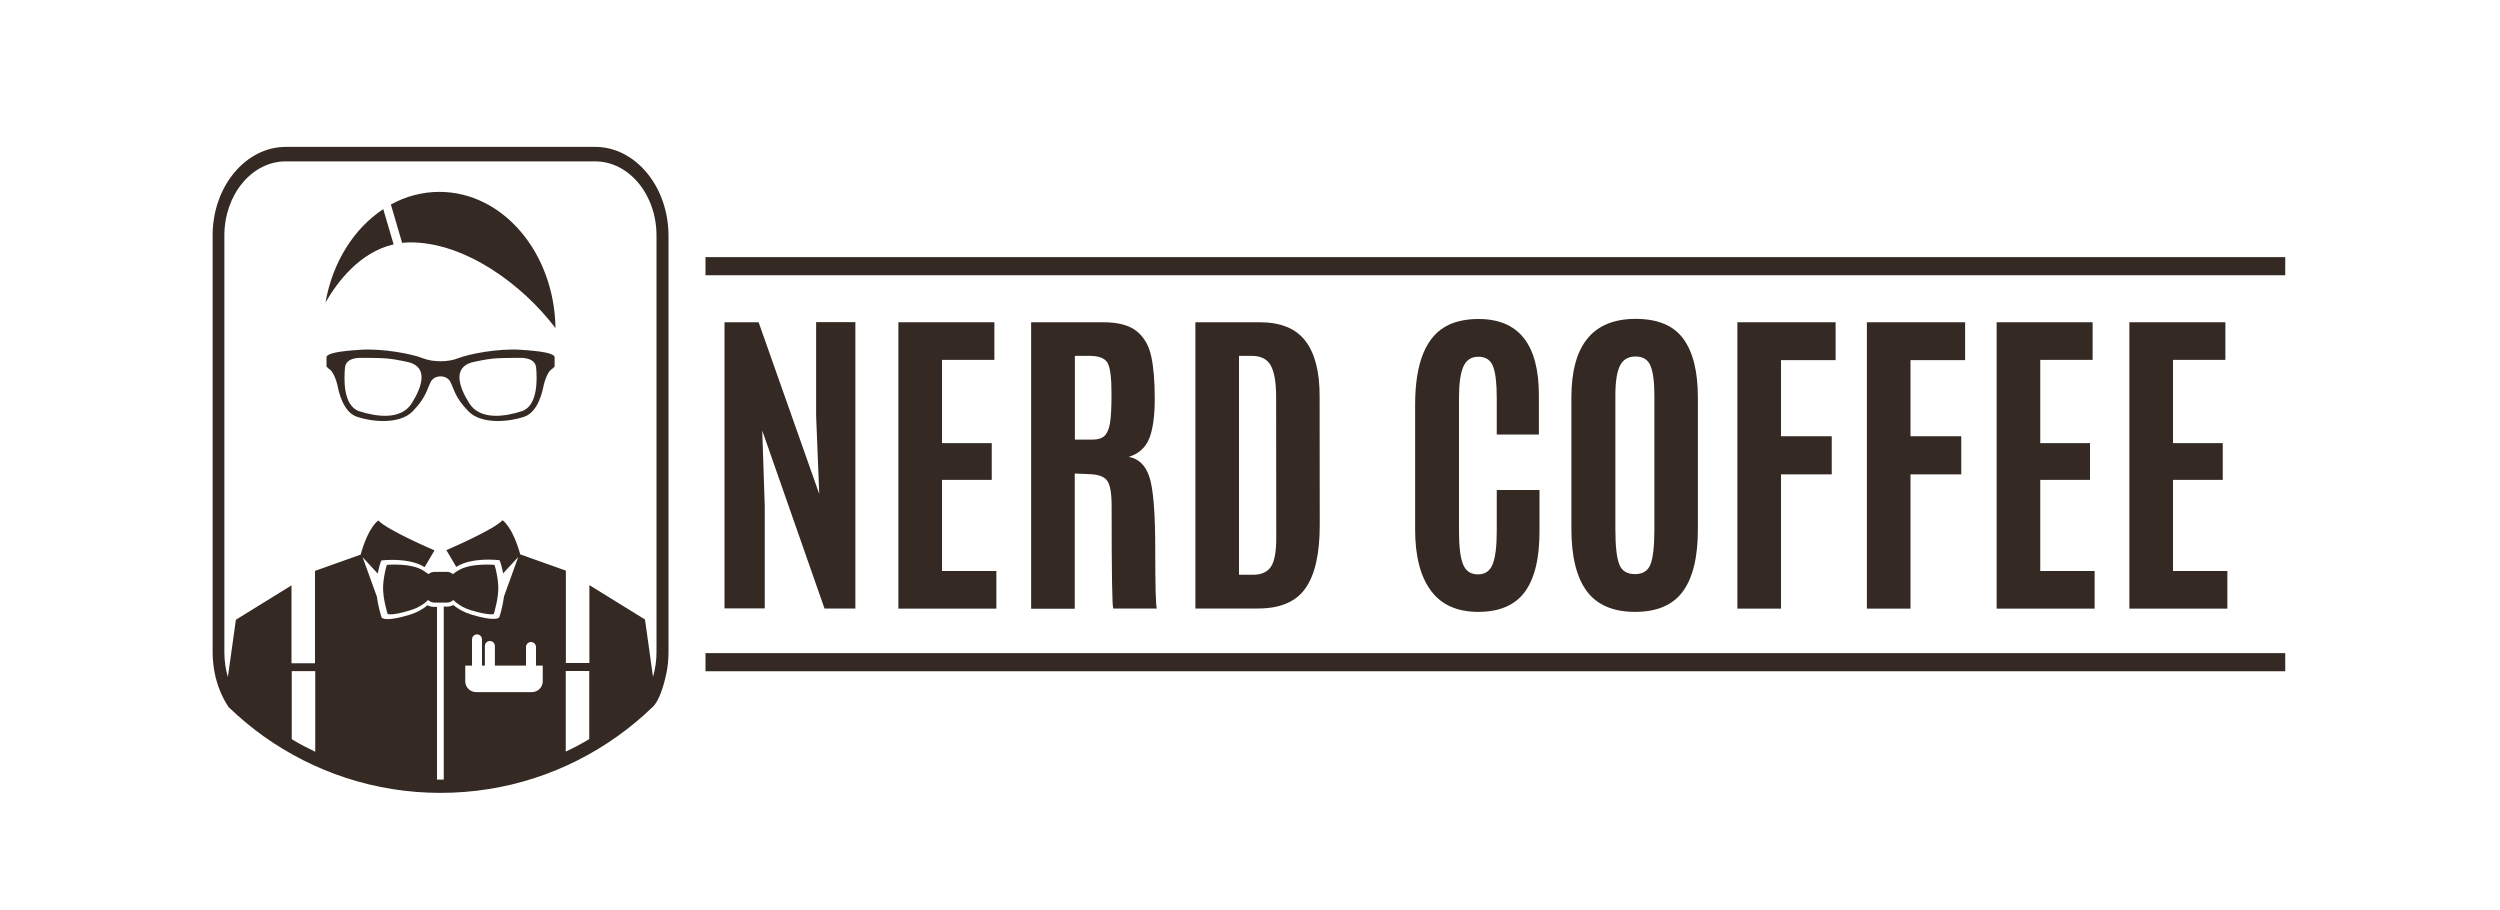
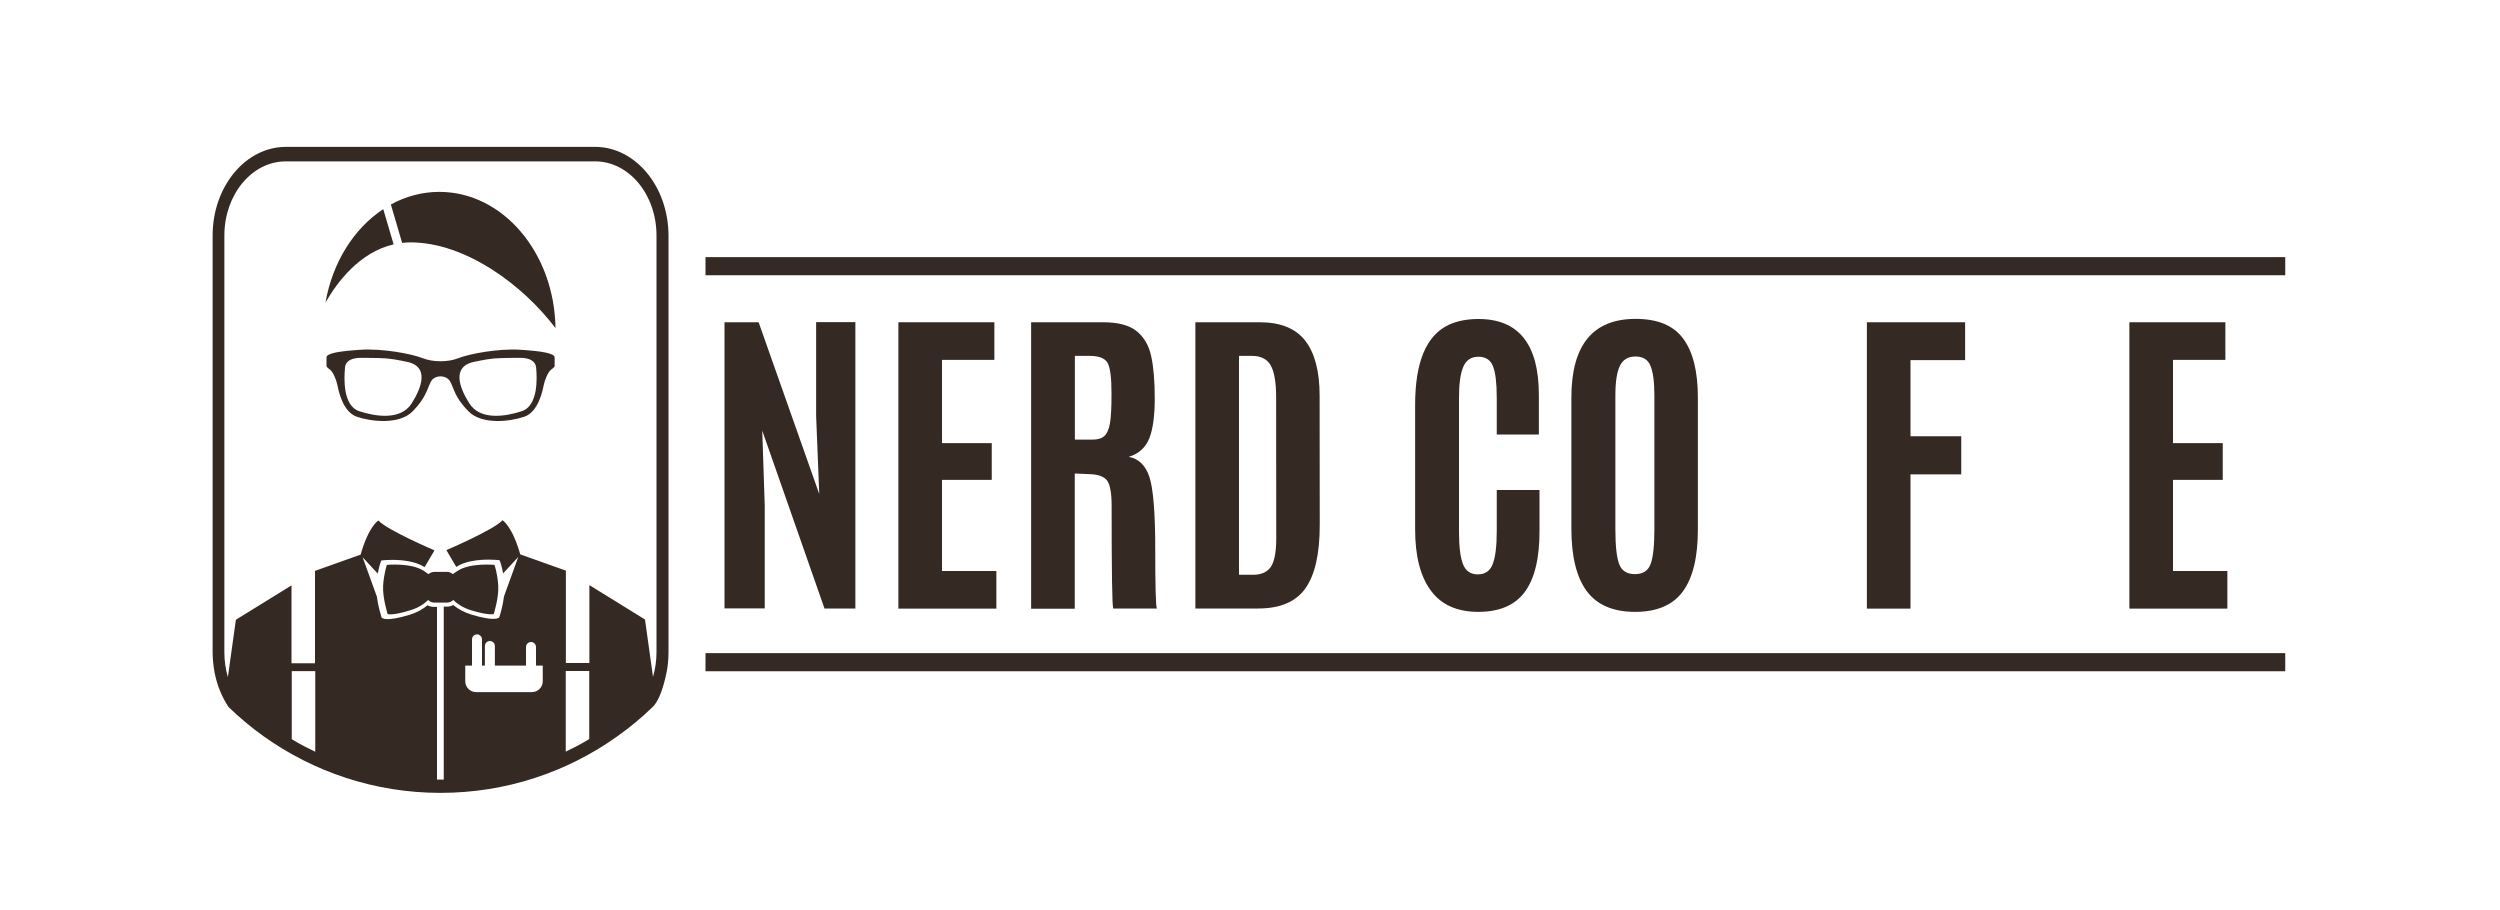
<svg xmlns="http://www.w3.org/2000/svg" version="1.1" id="Layer_1" x="0px" y="0px" viewBox="0 0 2000 728.3" style="enable-background:new 0 0 2000 728.3;" xml:space="preserve">
  <style type="text/css"> .st0{fill:#352A23;} </style>
  <g>
    <path class="st0" d="M416.2,279.8c-17.3-1.1-40.3,3.1-49.7,6.8c-8.1,3.2-20.1,3.2-28.2,0c-9.4-3.7-32.4-7.9-49.7-6.8 c-17.3,1.1-27.4,2.8-27.4,6.1v7.2c0,0,0.4,0.9,2.8,2.6c2.4,1.8,5,7.9,5.9,12.3c0.9,4.4,4.2,21.5,15.6,25.4 c11.4,3.9,34,6.6,44.7-4.4c10.7-11,11.4-17.7,14.5-23.7c2.9-5.6,12.5-5.6,15.5,0c3.1,5.9,3.7,12.7,14.5,23.7 c10.7,11,33.3,8.3,44.7,4.4c11.4-3.9,14.7-21,15.6-25.4c0.9-4.4,3.5-10.5,5.9-12.3c2.4-1.7,2.8-2.6,2.8-2.6v-7.2 C443.6,282.6,433.5,280.9,416.2,279.8z M329.4,322.6c-8.7,13.8-28.6,10.7-41.9,6.4c-13.3-4.3-12.3-26.3-11.5-35 c0.8-8.7,13.5-7.7,13.5-7.7s13.5-0.1,20.4,0.5c6.9,0.6,17.6,3.1,17.6,3.1C342.2,294.2,338.1,308.8,329.4,322.6z M417.3,329 c-13.3,4.3-33.2,7.4-41.9-6.4c-8.7-13.8-12.8-28.4,2-32.7c0,0,10.7-2.5,17.6-3.1c6.9-0.6,20.4-0.5,20.4-0.5s12.6-1,13.5,7.7 C429.7,302.7,430.6,324.7,417.3,329z" />
    <path class="st0" d="M314.9,195.5l-8.3-28.2c-23.4,15.4-40.6,42.5-46.2,74.7C269.8,225.6,287.8,201.7,314.9,195.5z" />
    <path class="st0" d="M351.5,153.5c-13.8,0-27,3.6-38.8,10.1l9,30.7c2.2-0.2,4.4-0.4,6.6-0.4c44.2,0,90.1,34.2,116.1,68.6 C443.5,202.2,402.3,153.5,351.5,153.5z" />
    <path class="st0" d="M342.8,459.3c-1.1-0.8-2.4-1.7-3.9-2.7c-10.2-6.6-29.4-4.7-29.4-4.7s-2.4,6.9-3,16.5 c-0.6,9.6,3.6,22.8,3.6,22.8s3.4,1.6,18.2-3c6.6-2,11.1-5.2,14.2-8.2c1.3,1.3,3.1,2.1,5.1,2.1h9.9c2,0,3.8-0.8,5.1-2.1 c3.1,3,7.6,6.2,14.2,8.2c14.9,4.5,18.2,3,18.2,3s4.2-13.1,3.6-22.8c-0.6-9.6-3-16.5-3-16.5s-19.1-1.9-29.4,4.7 c-1.6,1-2.8,1.9-3.9,2.7c-1.3-1.1-2.9-1.8-4.7-1.8h-9.9C345.7,457.5,344,458.2,342.8,459.3z" />
    <path class="st0" d="M476.1,117.5H228.7c-32.3,0-58.6,31.8-58.6,70.8v333.3c0,5.7,0.6,11.3,1.6,16.6c2,10.2,5.9,19.6,11.2,27.5 c8.8,8.5,18.2,16.3,28.1,23.4c39.9,28.4,88.7,45.2,141.4,45.2c52.6,0,101.4-16.7,141.4-45.2c10-7.1,19.4-14.9,28.2-23.4 c5.4-4.9,9.1-17.3,11.2-27.5c1.1-5.3,1.6-10.9,1.6-16.6V217.1v-28.7C534.7,149.3,508.4,117.5,476.1,117.5z M233.4,591.3v-54.4h18.8 v64.5c-5.7-2.7-11.3-5.6-16.7-8.8C234.8,592.1,234.1,591.7,233.4,591.3z M387.9,532.5v-15.7c0-2.2,1.8-4,4-4c2.2,0,4,1.8,4,4v15.7 h24.9v-14.9c0-2.2,1.8-4,4-4c2.2,0,4,1.8,4,4v14.9h5.4V545c0,4.8-3.9,8.7-8.7,8.7h-44.6c-4.8,0-8.7-3.9-8.7-8.7v-12.5h5.4v-21 c0-2.2,1.8-4,4-4c2.2,0,4,1.8,4,4v21H387.9z M452.6,601.3v-64.5h18.8v54.4c-0.7,0.4-1.4,0.8-2.1,1.3 C463.9,595.7,458.3,598.6,452.6,601.3z M525.2,190.8V206v315.7c0,6.9-1,13.6-2.8,19.8l-6.4-45.9l-44.5-27.5v62.3h-18.8v-73.9 l-36.5-13c-6.5-22.9-14.2-27.3-14.2-27.3c-7,7.7-44.9,23.9-44.9,23.9l7.9,13.4c0.1,0,0.1-0.1,0.2-0.1c7.3-4.7,18-5.7,25.8-5.7 c4,0,6.8,0.3,6.9,0.3l1.8,0.2l0.6,1.7c0.1,0.2,1.2,3.5,2.2,8.8l12.1-13.1l-11.4,31.5c-1,8-3.3,15.4-3.5,15.8l-0.4,1.2l-1.2,0.5 c-0.5,0.3-1.6,0.5-3.6,0.5c-2.8,0-8.1-0.6-17.6-3.5c-5.4-1.7-10.2-4.2-14.3-7.6c-1.5,0.9-3.3,1.3-5.1,1.3h-2.5v138.4 c-0.9,0-1.8,0-2.7,0s-1.8,0-2.7,0V485.5h-2.5c-1.8,0-3.6-0.5-5.1-1.3c-4,3.4-8.8,5.9-14.2,7.6c-9.5,2.9-14.9,3.5-17.6,3.5 c-2,0-3.1-0.3-3.6-0.5l-1.2-0.5l-0.4-1.2c-0.1-0.4-2.5-7.8-3.5-15.8l-11.4-31.5l12.1,13.1c1-5.3,2.1-8.6,2.2-8.8l0.6-1.7l1.8-0.2 c0.1,0,2.9-0.3,6.9-0.3c7.7,0,18.5,1,25.8,5.7c0,0,0.1,0.1,0.2,0.1l7.9-13.4c0,0-37.9-16.2-44.9-23.9c0,0-7.7,4.3-14.2,27.3 l-36.5,13v73.9h-18.8v-62.3l-44.5,27.5l-6.4,45.9c-1.8-6.2-2.8-12.9-2.8-19.8V188.4c0-32.7,22-59.3,49.1-59.3h54.3h138.9h54.3 c27.1,0,49.1,26.6,49.1,59.3V190.8z" />
  </g>
  <line class="st0" x1="564.4" y1="212.9" x2="1828.1" y2="212.9" />
  <rect x="564.4" y="205.7" class="st0" width="1263.8" height="14.5" />
  <line class="st0" x1="564.4" y1="529.8" x2="1828.1" y2="529.8" />
  <rect x="564.4" y="522.5" class="st0" width="1263.8" height="14.5" />
  <g>
    <path class="st0" d="M579.6,486.9V257.8h27.3l48.5,137.4l-2.5-62.5v-75h31.4v229.1h-24.7l-49.8-142.3l2,60.1v82.1H579.6z" />
    <path class="st0" d="M718.7,486.9V257.8h76.8v30.1h-41.9v66.6h39.8v29.4h-39.8v72.9h43.5v30.1H718.7z" />
    <path class="st0" d="M871,379.3l-11.2-0.5v108.2h-34.9V257.8h57.7c12,0,20.9,2.4,26.8,7.2s9.8,11.5,11.6,20.2 c1.9,8.6,2.8,19.9,2.8,33.8s-1.5,24.5-4.4,31.8c-3,7.3-8.4,12.2-16.4,14.7c7.9,1.4,13.4,6.7,16.5,16c3.1,9.3,4.7,28.6,4.7,58 c0,29.4,0.4,45.1,1.3,47.3h-34.9c-0.9-1.7-1.3-29.1-1.3-82.1c0-10.2-1.2-16.9-3.6-20.2C883.3,381.2,878.4,379.4,871,379.3z M859.9,351.7h13.9c4.4,0,7.7-1,9.8-3c2.1-2,3.6-5.4,4.4-10.3c0.8-4.9,1.2-12.3,1.2-22.3v-1.4c0-12.4-1-20.5-3.1-24.3 c-2.1-3.8-6.9-5.7-14.4-5.7h-11.8V351.7z" />
    <path class="st0" d="M956.3,486.9V257.8h51.4c16.8,0,29,5,36.6,14.9c7.6,9.9,11.4,24.6,11.4,43.9l0.1,103.3 c0,23.1-3.8,40-11.5,50.8c-7.6,10.8-20.3,16.1-37.9,16.1H956.3z M991.1,459.8h11.5c6.4,0,11.1-2.1,14-6.2 c2.9-4.2,4.4-11.8,4.4-22.9l-0.1-113.1c0-11.9-1.5-20.3-4.4-25.4c-2.9-5-7.9-7.5-15-7.5h-10.3V459.8z" />
    <path class="st0" d="M1219.8,473.6c-7.9,10.6-20.3,15.9-37.2,15.9c-16.9,0-29.6-5.7-37.9-17c-8.4-11.3-12.6-27.6-12.6-48.9v-99.8 c0-34.1,8.9-55.4,26.8-63.9c6.6-3.1,14.6-4.7,23.9-4.7c32.2,0,48.3,20.3,48.3,60.9v31.5h-33.7v-29.3c0-11.8-1-20.2-3-25.3 c-2-5.1-5.9-7.6-11.7-7.6c-5.8,0-9.8,2.7-12.1,8.1c-2.3,5.4-3.4,13.6-3.4,24.7v107c0,12.3,1.1,21.1,3.3,26.4s6.1,7.9,11.8,7.9 c5.7,0,9.7-2.7,11.8-8.1c2.2-5.4,3.3-14.3,3.3-26.7V392h34.2v32.4C1231.7,446.5,1227.7,462.9,1219.8,473.6z" />
    <path class="st0" d="M1346.4,473c-8,11-20.8,16.5-38.3,16.5s-30.5-5.5-38.7-16.6c-8.2-11.1-12.3-27.7-12.3-50V318.1 c0-42,17.1-63,51.4-63c17.7,0,30.4,5.3,38.2,16c7.8,10.7,11.6,26.3,11.6,47v104.8C1358.4,445.2,1354.4,462,1346.4,473z M1295.4,451.4c2,5.3,6.2,7.9,12.6,7.9c6.3,0,10.5-2.7,12.5-8.1c2-5.4,3-14.7,3-27.9V316.5c0-10.8-1-18.8-3.1-23.8 c-2-5-6-7.5-12-7.5c-5.9,0-10.1,2.5-12.5,7.5s-3.6,12.9-3.6,23.6v106.9C1292.3,436.7,1293.3,446.1,1295.4,451.4z" />
-     <path class="st0" d="M1389.9,486.9V257.8h78.6v30.3h-43.7v60.9h40.6v30.5h-40.6v107.4H1389.9z" />
    <path class="st0" d="M1493.5,486.9V257.8h78.6v30.3h-43.7v60.9h40.6v30.5h-40.6v107.4H1493.5z" />
-     <path class="st0" d="M1597.3,486.9V257.8h76.8v30.1h-41.9v66.6h39.8v29.4h-39.8v72.9h43.5v30.1H1597.3z" />
    <path class="st0" d="M1703.5,486.9V257.8h76.8v30.1h-41.9v66.6h39.8v29.4h-39.8v72.9h43.5v30.1H1703.5z" />
  </g>
</svg>